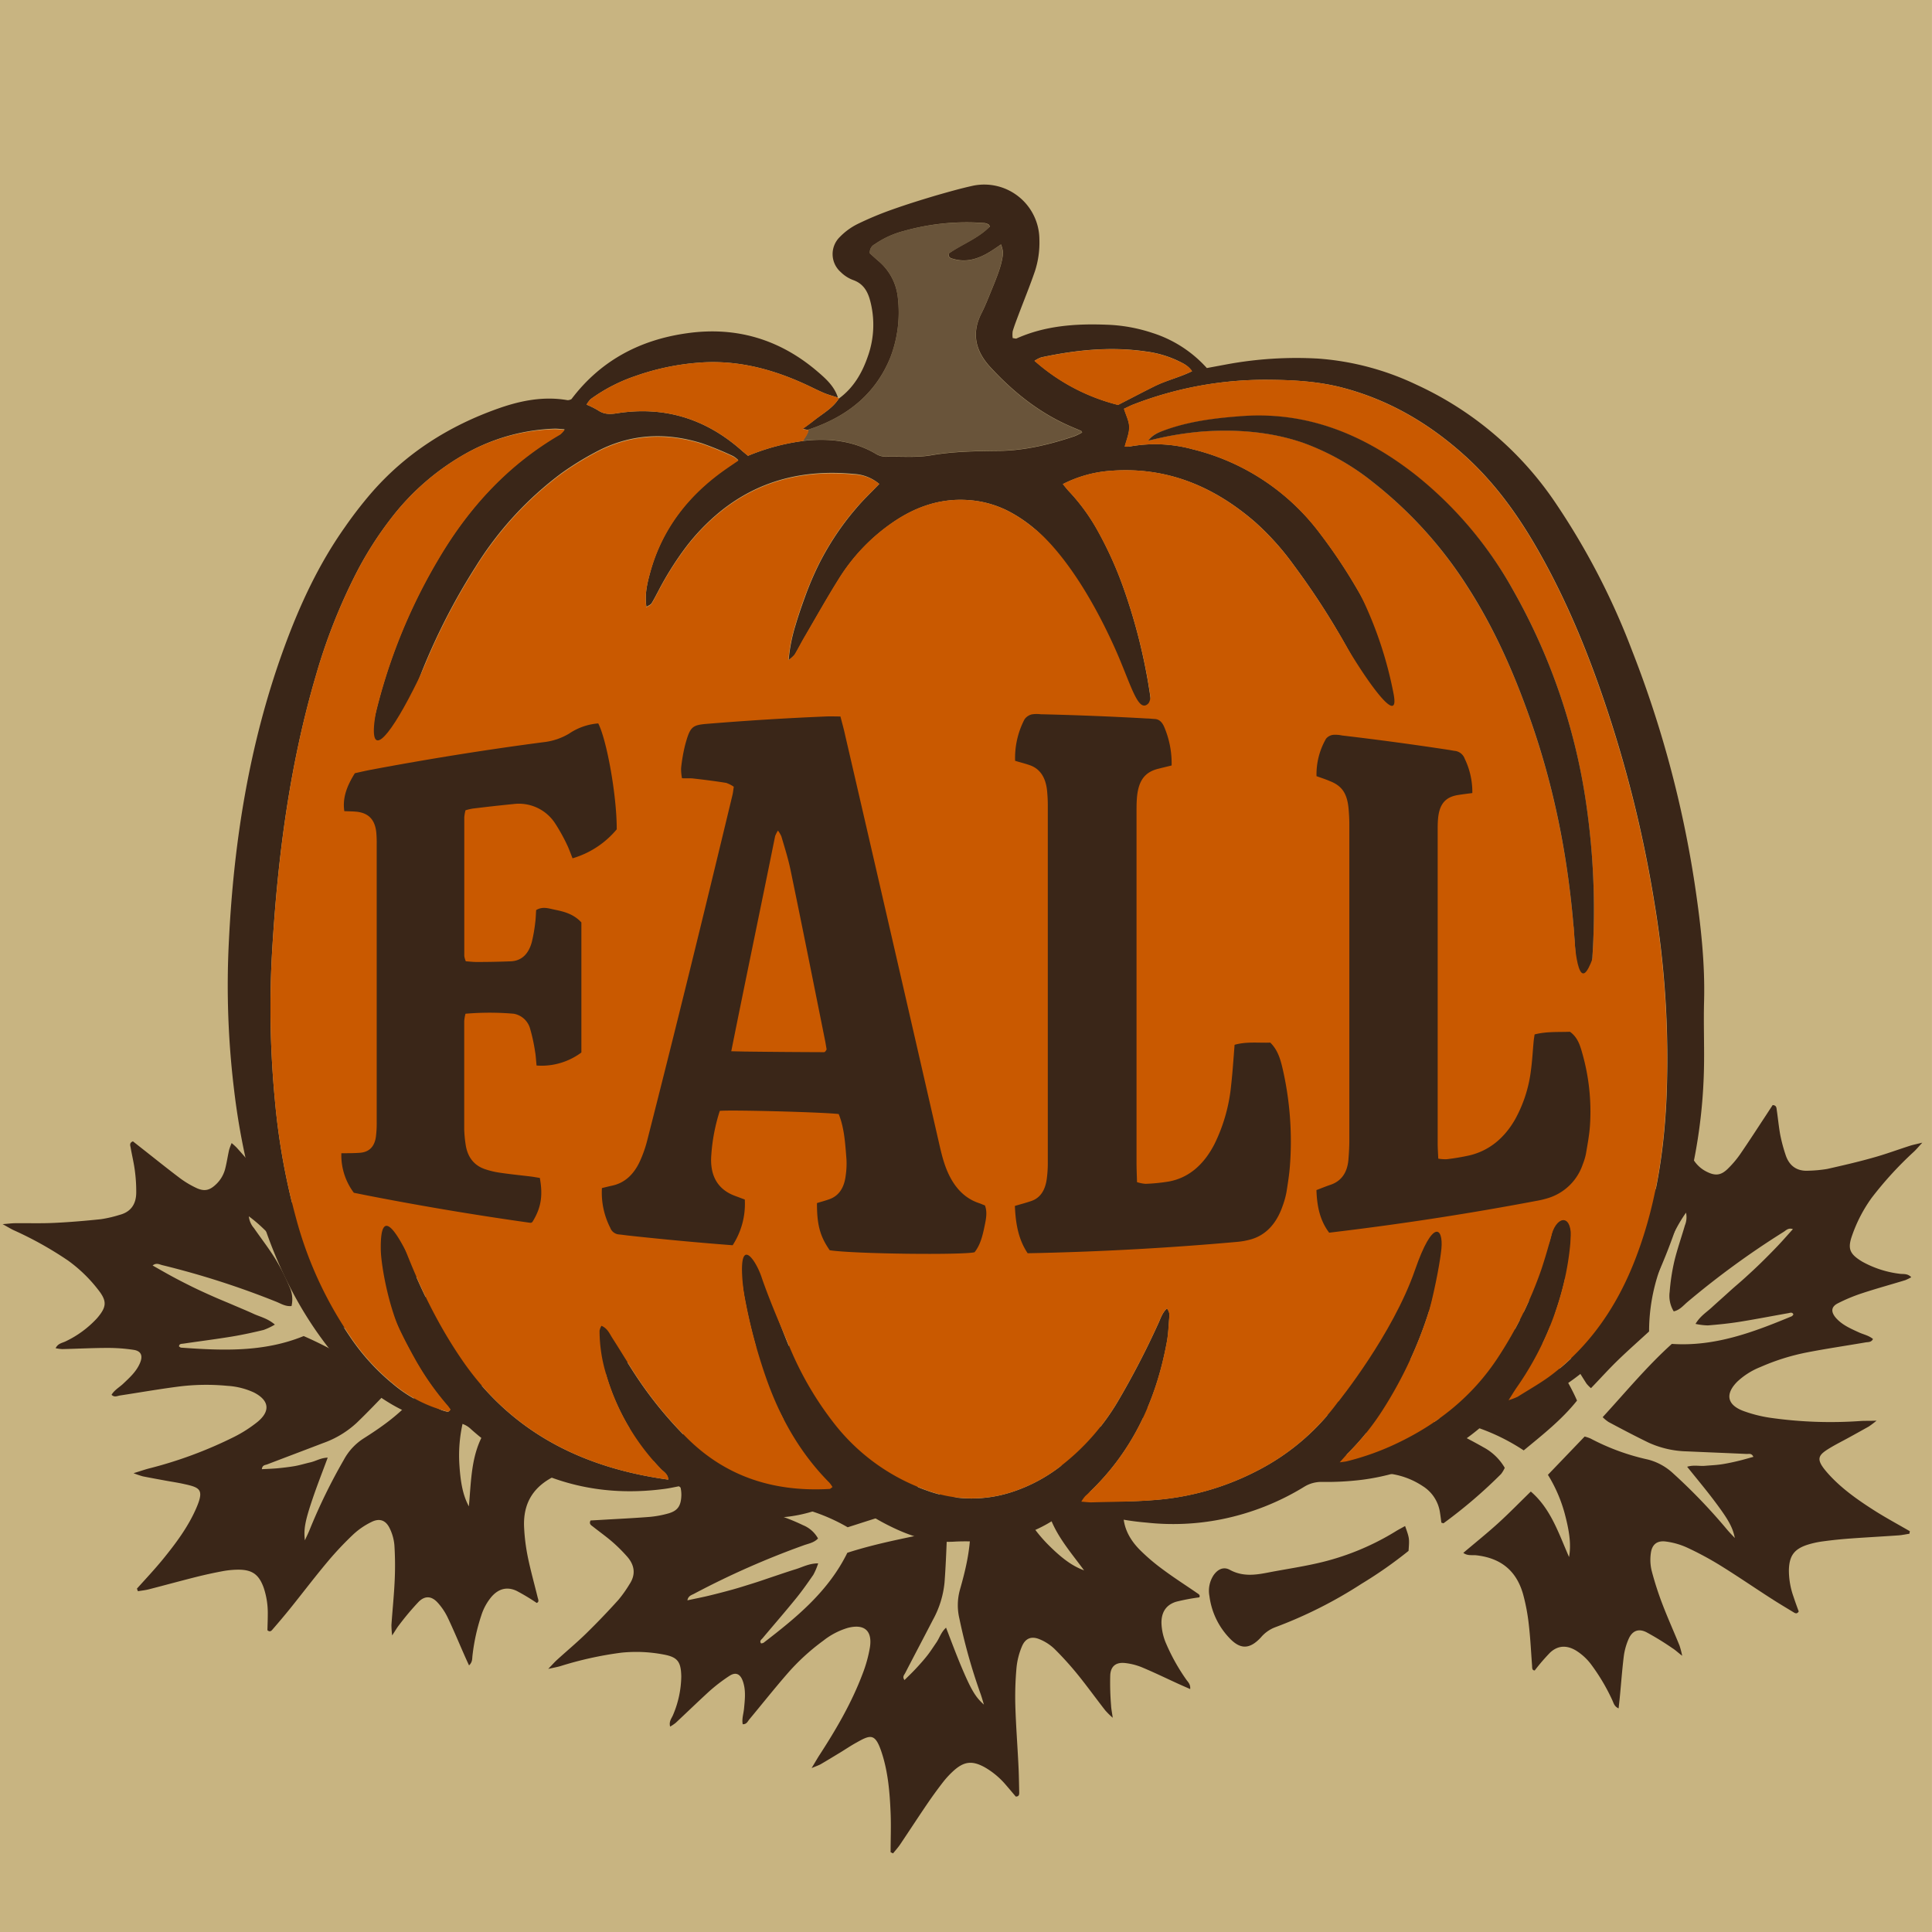
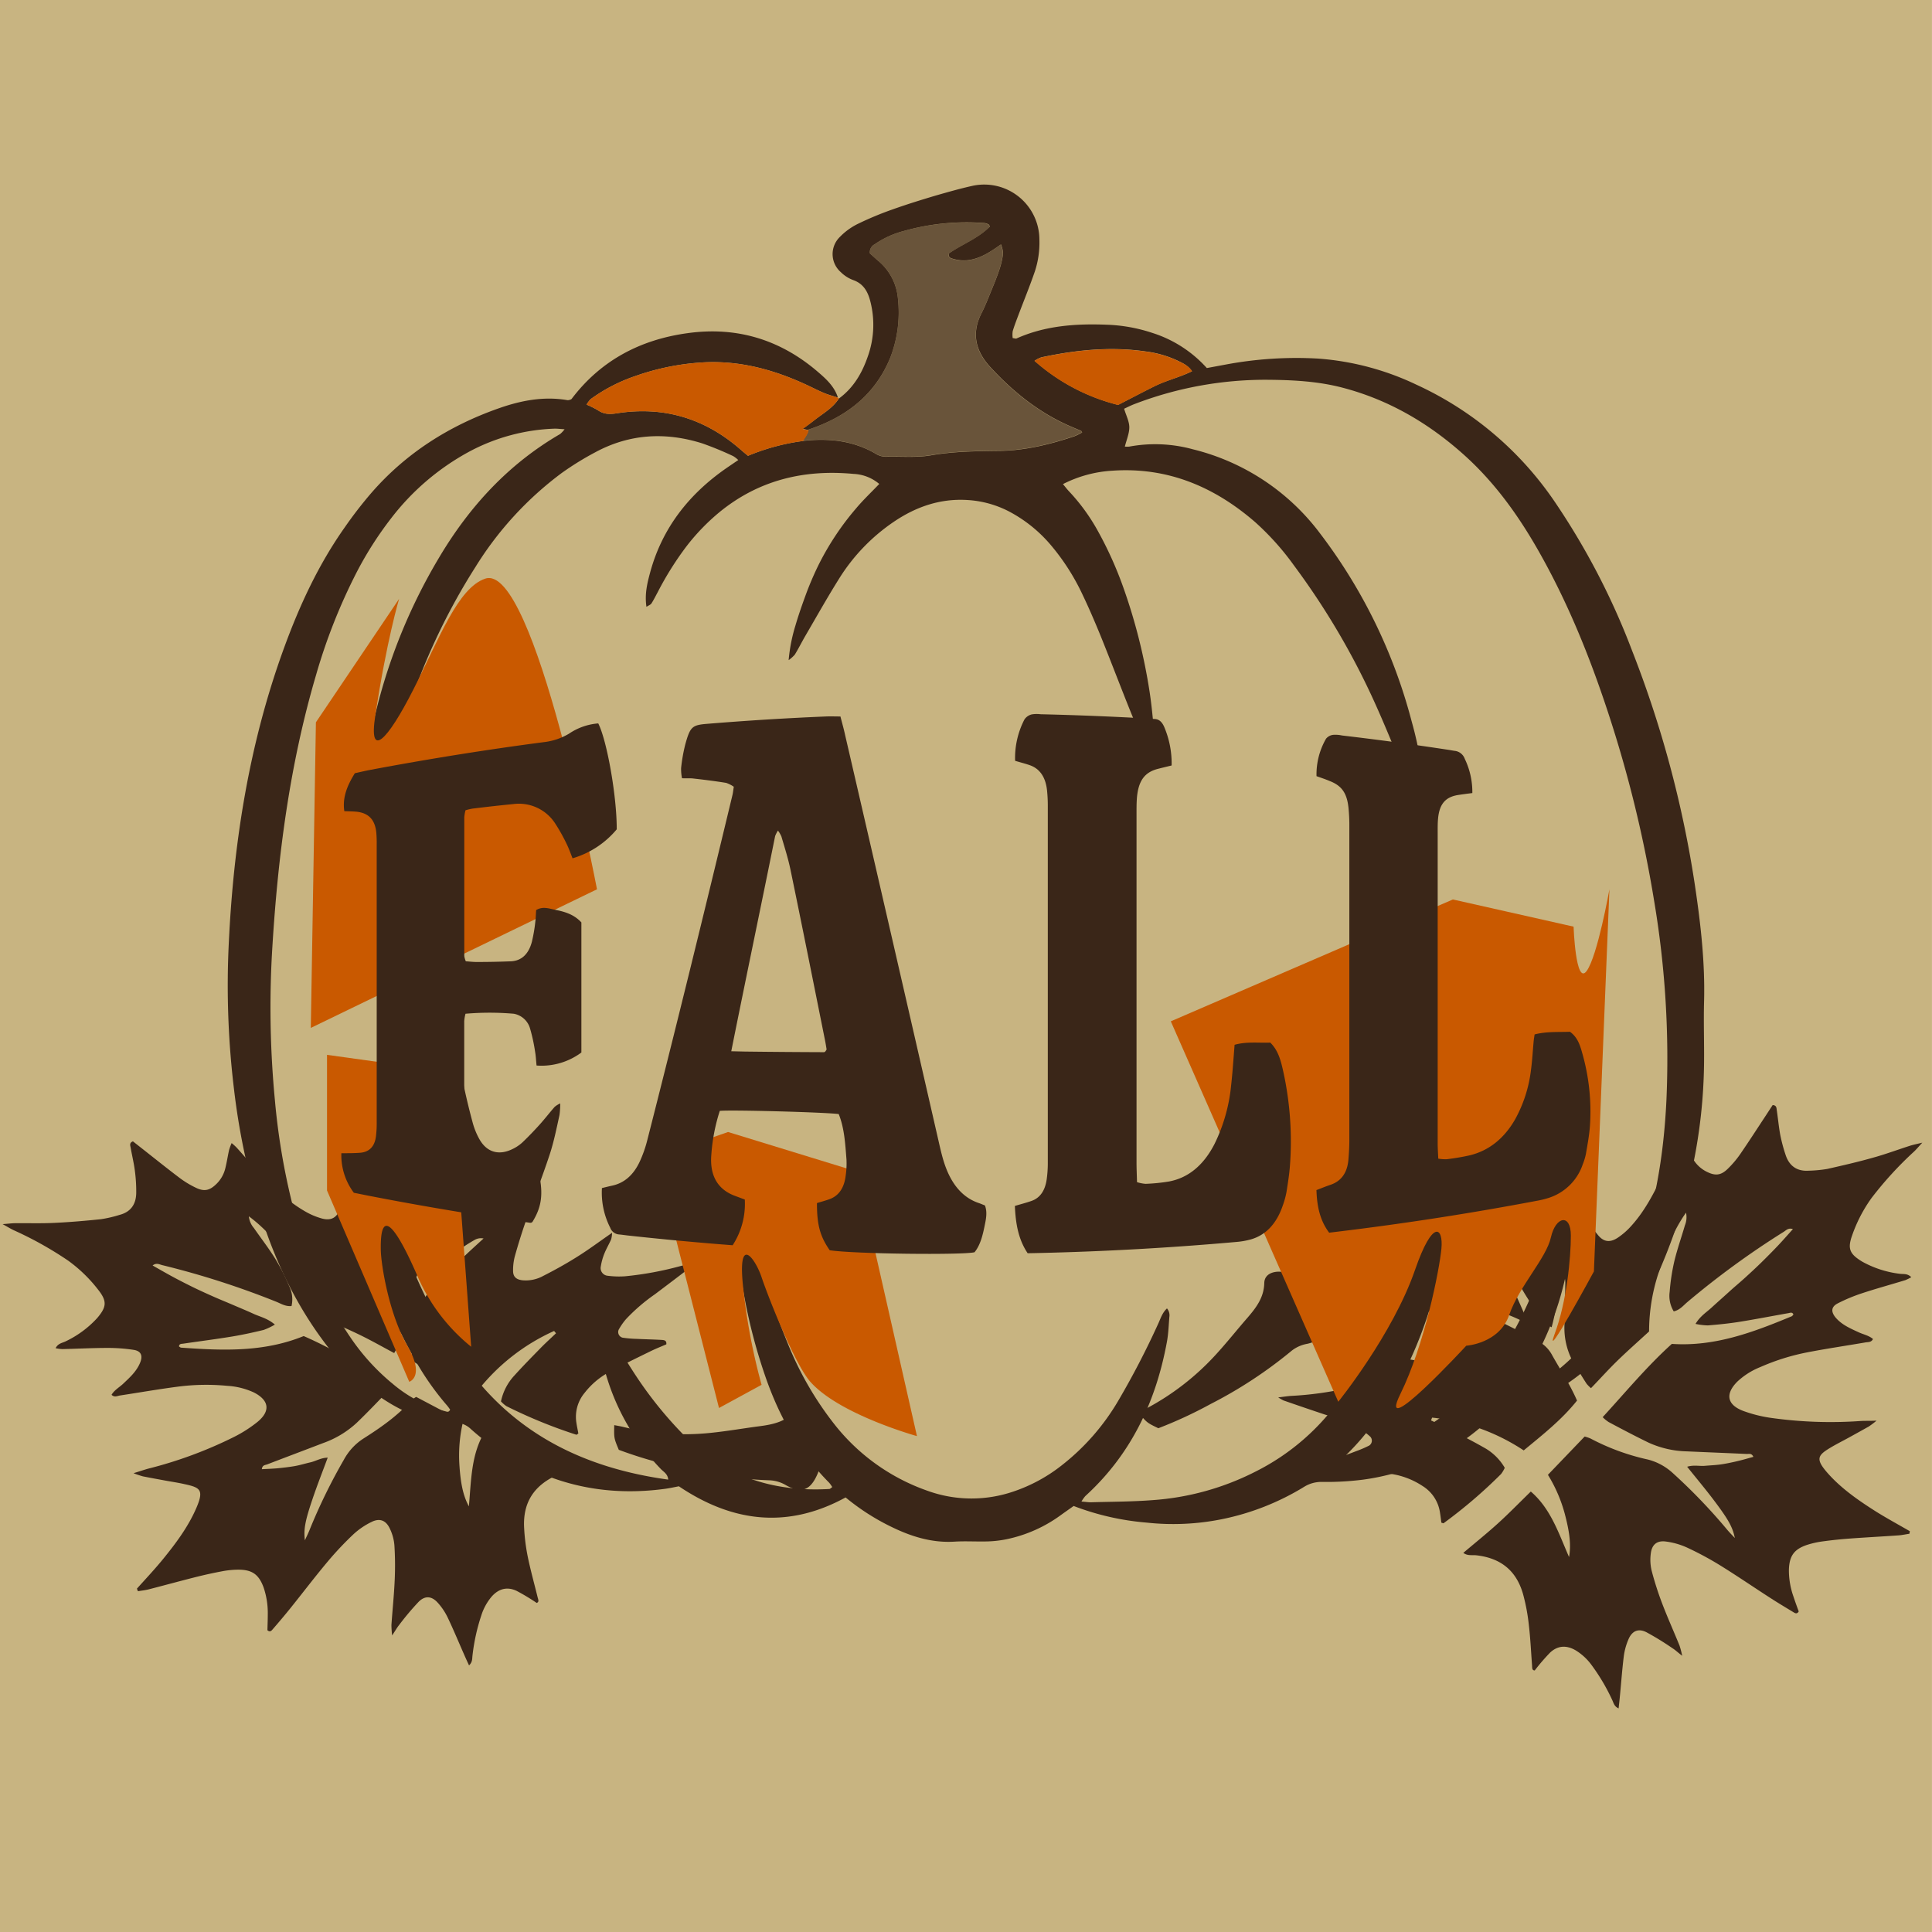
<svg xmlns="http://www.w3.org/2000/svg" viewBox="0 0 560.31 560.31">
  <defs>
    <style>.cls-1{fill:#c8b481;}.cls-2,.cls-4{fill:#3a2618;}.cls-3{fill:#c95900;}.cls-4{opacity:0.67;}</style>
  </defs>
  <g id="Fall">
    <rect class="cls-1" width="560.3" height="560.31" />
    <path class="cls-2" d="M553.76,444.81c-1.06.16-2.11.4-3.17.47-4.64.33-9.28.57-13.92.91-2.67.19-5.34.47-8,.83a26.06,26.06,0,0,0-4.53,1c-3.8,1.25-5.19,3.17-5.33,7.18a22.78,22.78,0,0,0,1.34,7.88c.48,1.46,1,2.9,1.51,4.26-.47.8-1,.56-1.46.27-2.29-1.39-4.59-2.76-6.84-4.22-4.86-3.13-9.62-6.4-14.54-9.44a92.71,92.71,0,0,0-9.68-5.19,21.44,21.44,0,0,0-6-1.69c-2.57-.35-4.06.85-4.38,3.44a13.61,13.61,0,0,0,.24,5,92.64,92.64,0,0,0,3.1,9.65c1.56,4.08,3.36,8.07,5,12.11a25.78,25.78,0,0,1,.76,2.93c-1.32-1-2-1.69-2.85-2.21a81.51,81.51,0,0,0-7.54-4.63c-2.35-1.17-4.12-.37-5.16,2a18.44,18.44,0,0,0-1.37,4.86c-.49,3.91-.77,7.85-1.15,11.77-.1,1.08-.23,2.15-.37,3.47-1.3-.58-1.45-1.6-1.84-2.41a57.56,57.56,0,0,0-6-10.16,16.09,16.09,0,0,0-4.62-4.27c-2.64-1.53-5.16-1.43-7.4.65a58.58,58.58,0,0,0-4.46,5.18c-.85,0-.73-.82-.78-1.47-.3-3.94-.48-7.89-.94-11.8a57.25,57.25,0,0,0-1.63-8.72c-1.92-6.92-6.46-10.59-13.59-11.4-1.18-.14-2.5.23-3.78-.7,3.43-2.91,6.8-5.61,10-8.51s6.26-6.05,9.58-9.28c5.81,5,8.05,12.07,11.09,19,.62-3.48.19-7.16-1.27-12.65a42.46,42.46,0,0,0-4.86-11.2l10.65-11.1a10.64,10.64,0,0,1,1.74.59,65.54,65.54,0,0,0,16.62,6.08,16.83,16.83,0,0,1,7.29,4A163.44,163.44,0,0,1,501,443.75c.62.73,1.3,1.41,2.13,2.3-.65-3.13-1.74-5.19-6-10.85-2.44-3.24-5.05-6.35-7.83-9.82,1.93-.59,3.57-.13,5.15-.27s3.1-.19,4.63-.41,3.33-.59,5-1c1.47-.34,2.92-.78,4.43-1.19-.51-1.14-1.32-.81-1.95-.84-5.77-.27-11.54-.49-17.31-.75a28.29,28.29,0,0,1-11.06-2.5c-3.92-1.9-7.78-3.93-11.65-6A10.44,10.44,0,0,1,464.8,411c6.66-7.26,12.85-14.75,20.06-21.25,12.45.85,23.64-3.39,34.75-8,.21-.09.35-.35.51-.52-.3-.78-.94-.49-1.43-.4-4.72.83-9.42,1.75-14.15,2.51-3.06.49-6.15.8-9.24,1.05a19.1,19.1,0,0,1-3.57-.44c1.33-2.25,3.16-3.35,4.67-4.74s3.35-3,5-4.51,3.19-2.77,4.75-4.19,3.12-2.86,4.63-4.34,3.2-3.18,4.75-4.81,2.82-3.11,4.44-4.89c-1.32-.48-2,.37-2.7.8a245.2,245.2,0,0,0-28,20.43c-1.15,1-2.14,2.24-3.86,2.62a8.59,8.59,0,0,1-1.18-5.67,59.86,59.86,0,0,1,1.32-8.74c.85-3.56,2.07-7,3.1-10.54a6.24,6.24,0,0,0,.32-3.68c-3.79,5.37-5.82,11-7.71,16.73a54.13,54.13,0,0,0-3,17.72c-3.06,2.82-6,5.41-8.85,8.16s-5.23,5.43-8,8.29a9.79,9.79,0,0,1-1.3-1.32c-1.07-1.66-2.1-3.34-3.13-5a20.5,20.5,0,0,1-3.26-12c.21-3.94.18-7.89.24-11.83a7.38,7.38,0,0,0-.29-2.4c-1.88,4.7-2.25,9.76-3.68,14.89-2.22-1.2-3.23-3.08-4.45-4.7s-2.24-3.25-3.27-4.92-2.15-3.65-3.19-5.49a25.09,25.09,0,0,0-3-4.87c1.21,6.38,4.39,12,6.7,17.84-.83.87-1.44.26-2,0a51.41,51.41,0,0,0-12-4,3.67,3.67,0,0,0-2.45.45c2.17,1,4.35,1.93,6.5,2.95s4.06,2,6.06,3c2.38,1.23,4.73,2.52,7.11,3.74a9.7,9.7,0,0,1,4.14,4.08c2.4,4.3,5.15,8.4,7.22,13.18-4.41,5.54-9.91,9.86-15.46,14.45a59,59,0,0,0-26.57-9.51l-.31.81c1.75.83,3.52,1.61,5.24,2.5,3.38,1.75,6.77,3.47,10.07,5.35a15.69,15.69,0,0,1,6.07,5.9,9,9,0,0,1-1.06,1.79,142.5,142.5,0,0,1-16.67,14.27c-.07.06-.26-.05-.65-.15-.13-1-.25-2-.43-3.1a10.87,10.87,0,0,0-5-7.52,22.68,22.68,0,0,0-8.58-3.43c-4.43-.8-8.9-1.36-13.36-2-1.67-.23-3.36-.33-5-.48-.51-1.06.23-1.39.84-1.63,2.22-.88,4.48-1.67,6.71-2.54a34.71,34.71,0,0,0,3.86-1.65,1.69,1.69,0,0,0,.35-2.58,18.45,18.45,0,0,0-3-2.25,52.22,52.22,0,0,0-10.15-4.17q-6-2-12-4.09a13.65,13.65,0,0,1-1.56-.89c1.62-.19,2.69-.37,3.77-.44a96.24,96.24,0,0,0,16.32-2.25,25.24,25.24,0,0,0,4.75-1.73,2.22,2.22,0,0,0,1-3.22,16.57,16.57,0,0,0-2.09-3.15c-1-1.19-2.17-2.21-3.21-3.36a8.17,8.17,0,0,1-.84-1.71c4.3,1.26,8.16,2.52,12.09,3.49,3.54.88,7.15,1.54,10.76,2.09a10.5,10.5,0,0,0,6.22-.72c1.57-.76,2.18-1.81,1.65-3.41a15.93,15.93,0,0,0-1.77-3.81c-1.89-2.8-3.86-5.55-5.92-8.22-4.31-5.57-8.82-11-13-16.64-2.34-3.15-4.27-6.62-6.31-10a22.34,22.34,0,0,1-1.27-3.14,7.77,7.77,0,0,1,1.84.42c1.94,1.15,3.81,2.42,5.77,3.53s4.2,2.31,6.37,3.33a11.59,11.59,0,0,0,3.23.91c4.44.62,7.47-1.47,8.3-5.83a20.88,20.88,0,0,0,.33-5.05c-.2-3.66-.51-7.31-.91-10.95-.49-4.34-1.14-8.67-1.67-13-.16-1.35-.13-2.72-.19-4.08,1.48-.12,1.56,1,1.95,1.6,2.53,4.06,4.88,8.24,7.48,12.26a35.36,35.36,0,0,0,9.32,10.25c2.1,1.44,4.26,2.76,7.21,2.42,4.18-5.56,5.86-12.48,9.07-19.22a10.61,10.61,0,0,1,1,4.24A68.66,68.66,0,0,0,459,351.59a38.92,38.92,0,0,0,4.47,6.63c1.64,2,3.47,2.19,5.66.77a20.56,20.56,0,0,0,4.09-3.6c3.6-4,6.14-8.77,8.49-13.59,1.6-3.29,2.94-6.71,4.41-10.07.22-.5.54-1,1-1.71a16.68,16.68,0,0,1,1.31,1.64c.95,1.56,1.77,3.21,2.75,4.75a9.42,9.42,0,0,0,3.71,3.37c2.5,1.28,4.16,1.16,6.16-.78a28.94,28.94,0,0,0,3.56-4.17c2.64-3.83,5.15-7.74,7.71-11.62.61-.93,1.21-1.86,1.78-2.72,1.17.06,1.1.88,1.2,1.53.35,2.37.57,4.76,1,7.11a47.1,47.1,0,0,0,1.52,5.71c1,3.17,3.21,4.9,6.66,4.68a38,38,0,0,0,5.46-.51c4.41-1,8.8-2,13.14-3.23,3.66-1,7.24-2.34,10.87-3.5.9-.29,1.85-.47,3.55-.89-1.17,1.27-1.77,2-2.45,2.63a104.35,104.35,0,0,0-12.25,13.39,42.24,42.24,0,0,0-5.64,10.84c-1.4,3.91-.75,5.43,2.94,7.66a29.77,29.77,0,0,0,10.78,3.5c1.06.17,2.28-.18,3.42,1a13.08,13.08,0,0,1-1.78.87c-4.18,1.28-8.4,2.43-12.55,3.8a49.36,49.36,0,0,0-7,2.92c-1.94,1-2,2.45-.59,4.14,1.81,2.1,4.29,3.15,6.72,4.27,1.38.63,2.92.91,4.1,1.93-.54,1.06-1.5.83-2.28,1-5.55.95-11.13,1.77-16.67,2.84a64,64,0,0,0-13.7,4.28,21.22,21.22,0,0,0-6.75,4.28c-3.48,3.53-2.94,6.62,1.66,8.41a39.39,39.39,0,0,0,7.75,2,123.5,123.5,0,0,0,26.56.95c1.19-.06,2.39,0,4.46-.09a26.41,26.41,0,0,1-2.25,1.7c-2,1.12-3.94,2.2-5.91,3.28-1.61.88-3.25,1.71-4.83,2.63-4,2.37-5,3.33-1.08,7.73s8.87,7.83,13.87,11c3.2,2,6.56,3.82,9.86,5.73Z" />
-     <path class="cls-2" d="M407.5,442.57c1.27,3.58,1.27,3.58,1,7.21a124.71,124.71,0,0,1-13.66,9.56A128.42,128.42,0,0,1,369.64,472a10.22,10.22,0,0,0-4,2.92c-3.29,3.5-6,3.49-9.22,0a21.51,21.51,0,0,1-5.66-12,8.22,8.22,0,0,1,1.18-6.06c1.19-1.73,2.89-2.59,4.72-1.59,3.64,2,7.28,1.54,11,.81,4.69-.91,9.43-1.6,14.09-2.65a74.67,74.67,0,0,0,23.33-9.51C405.79,443.5,406.53,443.12,407.5,442.57Z" />
    <path class="cls-2" d="M40,461.48c1.06-.18,2.13-.29,3.16-.55,4.5-1.16,9-2.39,13.5-3.53,2.59-.65,5.21-1.23,7.84-1.72a25.65,25.65,0,0,1,4.62-.45c4,0,5.93,1.37,7.32,5.13a23.12,23.12,0,0,1,1.22,7.91c0,1.54-.07,3.08-.1,4.52.7.61,1.12.21,1.47-.21,1.74-2,3.49-4.07,5.17-6.15,3.62-4.5,7.11-9.11,10.83-13.54a93.21,93.21,0,0,1,7.55-8,21.51,21.51,0,0,1,5.21-3.52c2.32-1.14,4.12-.47,5.24,1.89a13.79,13.79,0,0,1,1.35,4.84,92.51,92.51,0,0,1,.09,10.13c-.19,4.36-.65,8.71-.95,13.07a26.26,26.26,0,0,0,.21,3c.92-1.39,1.4-2.24,2-3a79.05,79.05,0,0,1,5.7-6.77c1.87-1.85,3.8-1.65,5.54.3a18,18,0,0,1,2.82,4.18c1.7,3.55,3.21,7.2,4.8,10.81.44,1,.89,2,1.44,3.17,1.06-1,.88-2,1-2.87a57,57,0,0,1,2.53-11.54,15.92,15.92,0,0,1,3-5.51c2-2.28,4.44-3,7.23-1.71a59.41,59.41,0,0,1,5.86,3.52c.8-.31.43-1,.27-1.65-.94-3.83-2-7.63-2.81-11.5A56.68,56.68,0,0,1,152,443c-.36-7.17,2.8-12.09,9.31-15.1,1.08-.5,2.45-.58,3.36-1.86-4.16-1.68-8.21-3.18-12.15-4.93s-7.85-3.78-12-5.8c-3.93,6.62-3.84,14-4.54,21.56-1.68-3.11-2.43-6.74-2.77-12.41a42.65,42.65,0,0,1,1.08-12.16l-13.6-7.18a9.53,9.53,0,0,0-1.46,1.11c-4,4.43-8.87,7.83-13.87,11a16.76,16.76,0,0,0-5.64,6.13,163.5,163.5,0,0,0-10,20.5c-.36.89-.8,1.75-1.3,2.86-.37-3.18,0-5.48,2.29-12.2,1.3-3.84,2.79-7.61,4.33-11.78-2,.05-3.42,1-5,1.36s-3,.81-4.52,1.08-3.35.48-5,.64c-1.51.14-3,.18-4.58.27.13-1.25,1-1.18,1.59-1.41,5.39-2.07,10.8-4.1,16.19-6.17a28.1,28.1,0,0,0,9.71-5.85c3.13-3,6.15-6.18,9.18-9.32a10.76,10.76,0,0,0,1.18-2c-8.6-4.8-16.83-10-25.72-13.86-11.56,4.72-23.51,4.22-35.5,3.36-.23,0-.44-.22-.65-.33,0-.84.74-.76,1.23-.83,4.74-.7,9.5-1.3,14.23-2.08,3-.5,6.08-1.17,9.09-1.9a19.22,19.22,0,0,0,3.25-1.55c-2-1.71-4-2.18-5.92-3-2-.93-4.13-1.8-6.2-2.69s-3.9-1.62-5.83-2.48-3.86-1.73-5.76-2.66-4-2-6-3.08-3.66-2.05-5.75-3.23c1.09-.88,2-.29,2.8-.1a244.45,244.45,0,0,1,33,10.59c1.39.55,2.73,1.46,4.49,1.27a8.62,8.62,0,0,0-.67-5.74,59,59,0,0,0-4-7.89c-1.92-3.11-4.17-6-6.25-9a6.06,6.06,0,0,1-1.46-3.39c5.28,3.9,9,8.64,12.57,13.45a53.84,53.84,0,0,1,8.41,15.89c3.8,1.7,7.44,3.23,11,4.95s6.67,3.51,10.17,5.37a10.41,10.41,0,0,0,.82-1.67c.5-1.91.94-3.83,1.39-5.75a20.49,20.49,0,0,0-.7-12.45c-1.43-3.67-2.65-7.43-4-11.15a7.69,7.69,0,0,1-.48-2.37c3.26,3.87,5.21,8.55,8.18,13,1.73-1.84,2.09-3.94,2.74-5.86s1.11-3.79,1.56-5.7.89-4.14,1.3-6.21a25.08,25.08,0,0,1,1.32-5.57c.86,6.43-.39,12.76-.74,19,1.06.57,1.44-.2,1.91-.62a50.8,50.8,0,0,1,10.15-7.53,3.7,3.7,0,0,1,2.47-.35c-1.75,1.61-3.52,3.2-5.25,4.84s-3.22,3.16-4.8,4.77c-1.87,1.91-3.7,3.87-5.57,5.78A9.68,9.68,0,0,0,122,379.7c-.92,4.84-2.24,9.6-2.7,14.79,5.94,3.87,12.51,6.23,19.23,8.85A58.85,58.85,0,0,1,160.7,386l.55.67c-1.4,1.34-2.84,2.64-4.19,4-2.66,2.72-5.33,5.43-7.88,8.25a15.76,15.76,0,0,0-3.89,7.51,8.9,8.9,0,0,0,1.57,1.37,144,144,0,0,0,20.31,8.3c.08,0,.23-.14.56-.36-.17-1-.4-2-.56-3.08a10.85,10.85,0,0,1,2.37-8.7,22.71,22.71,0,0,1,7.06-6c4-2.15,8-4.09,12.07-6.08,1.51-.74,3.08-1.36,4.57-2,.15-1.16-.66-1.24-1.31-1.28-2.38-.14-4.78-.18-7.17-.3a34.15,34.15,0,0,1-4.18-.35,1.68,1.68,0,0,1-1.14-2.34,17.84,17.84,0,0,1,2.16-3.09,52.6,52.6,0,0,1,8.32-7.15q5.07-3.81,10.1-7.66a13.8,13.8,0,0,0,1.19-1.33c-1.59.32-2.67.5-3.72.76a95.79,95.79,0,0,1-16.19,3,25.08,25.08,0,0,1-5.05-.15,2.23,2.23,0,0,1-2-2.73,16.92,16.92,0,0,1,1-3.64c.57-1.44,1.37-2.78,2-4.2a8.11,8.11,0,0,0,.26-1.89c-3.69,2.55-6.95,5-10.38,7.12-3.09,1.94-6.3,3.71-9.56,5.37a10.45,10.45,0,0,1-6.13,1.27c-1.72-.22-2.64-1-2.64-2.71a15.76,15.76,0,0,1,.49-4.17c.91-3.26,1.91-6.49,3-9.67,2.34-6.64,4.91-13.21,7.12-19.89,1.23-3.73,2-7.63,2.85-11.47a23.07,23.07,0,0,0,.21-3.37,7,7,0,0,0-1.61,1c-1.49,1.69-2.86,3.49-4.37,5.16s-3.26,3.51-5,5.16a11.49,11.49,0,0,1-2.79,1.88c-4,2-7.55,1-9.71-2.91a21,21,0,0,1-1.9-4.69q-1.44-5.31-2.58-10.68c-.91-4.28-1.65-8.59-2.52-12.87-.27-1.33-.73-2.62-1.1-3.93-1.44.35-1.17,1.42-1.34,2.13-1.13,4.65-2,9.36-3.25,14a35.13,35.13,0,0,1-5.62,12.67c-1.54,2-3.17,4-6.07,4.56-5.73-4-9.5-10-14.67-15.38a10.62,10.62,0,0,0,.38,4.34,68.3,68.3,0,0,1,.33,22.73,39,39,0,0,1-2.15,7.7c-.93,2.39-2.6,3.17-5.12,2.51a20.55,20.55,0,0,1-5-2.13C83.68,348.54,79.78,344.84,76,341c-2.56-2.62-4.9-5.45-7.36-8.17a18.6,18.6,0,0,0-1.46-1.32,15.72,15.72,0,0,0-.74,2c-.4,1.78-.66,3.6-1.11,5.37a9.4,9.4,0,0,1-2.46,4.38c-2,2-3.58,2.41-6.09,1.19a27.63,27.63,0,0,1-4.69-2.84c-3.71-2.8-7.33-5.72-11-8.6l-2.54-2c-1.1.43-.78,1.18-.66,1.82.41,2.36,1,4.71,1.27,7.08a44.71,44.71,0,0,1,.35,5.9c0,3.34-1.5,5.66-4.85,6.53a35.89,35.89,0,0,1-5.34,1.24c-4.48.47-9,.86-13.48,1.07-3.8.19-7.62.06-11.42.1-.95,0-1.91.14-3.66.27,1.52.84,2.31,1.33,3.15,1.73a103.77,103.77,0,0,1,15.85,8.85,42.18,42.18,0,0,1,8.77,8.52c2.55,3.27,2.41,4.92-.39,8.19A29.66,29.66,0,0,1,19.06,389c-.95.49-2.22.55-2.93,2a12.82,12.82,0,0,0,1.95.26c4.37-.1,8.74-.34,13.11-.34a49.08,49.08,0,0,1,7.57.56c2.16.33,2.72,1.68,1.87,3.74-1.06,2.57-3.08,4.35-5,6.17-1.1,1-2.48,1.78-3.28,3.12.85.84,1.68.32,2.46.2,5.58-.85,11.13-1.82,16.72-2.55a63.76,63.76,0,0,1,14.35-.25,21.42,21.42,0,0,1,7.76,1.93c4.41,2.26,4.87,5.36,1.07,8.51a38.23,38.23,0,0,1-6.73,4.33A122.66,122.66,0,0,1,43,425.93c-1.16.32-2.29.71-4.27,1.32a28.19,28.19,0,0,0,2.67.91c2.21.44,4.43.84,6.65,1.25,1.8.33,3.62.59,5.41,1,4.56,1,5.8,1.58,3.45,7S51,447.6,47.26,452.19c-2.4,2.94-5,5.7-7.55,8.54Z" />
    <path class="cls-2" d="M178.14,413.31c-.08,3.8-.08,3.8,1.32,7.16a125.39,125.39,0,0,0,16,4.77,128.48,128.48,0,0,0,27.91,4.08,10.23,10.23,0,0,1,4.74,1.51c4.22,2.28,6.77,1.43,8.76-2.87a21.54,21.54,0,0,0,1.6-13.19,8.26,8.26,0,0,0-3-5.38c-1.68-1.27-3.56-1.55-5,0-2.83,3-6.43,3.75-10.23,4.24-4.74.62-9.45,1.45-14.2,1.93a74.64,74.64,0,0,1-25.14-1.69C180.05,413.65,179.23,413.52,178.14,413.31Z" />
-     <path class="cls-2" d="M259,537.51c.67-.84,1.4-1.63,2-2.51,2.6-3.86,5.13-7.76,7.75-11.61q2.25-3.32,4.71-6.5a26.09,26.09,0,0,1,3.16-3.4c3-2.67,5.34-2.92,8.88-1a23.08,23.08,0,0,1,6.16,5.1c1,1.15,2,2.35,2.93,3.44.93,0,1-.58,1-1.13-.06-2.68-.09-5.36-.23-8-.28-5.77-.73-11.54-.9-17.31a93.54,93.54,0,0,1,.35-11,21.26,21.26,0,0,1,1.56-6.09c1-2.39,2.77-3.09,5.17-2.07a13.89,13.89,0,0,1,4.22,2.72,93.05,93.05,0,0,1,6.8,7.51c2.75,3.39,5.3,6.95,8,10.4a24.12,24.12,0,0,0,2.15,2.12c-.23-1.65-.44-2.61-.48-3.57a79.21,79.21,0,0,1-.24-8.84c.17-2.62,1.74-3.76,4.33-3.46a18,18,0,0,1,4.89,1.25c3.63,1.52,7.18,3.25,10.77,4.89,1,.45,2,.88,3.19,1.41.15-1.42-.66-2.06-1.17-2.8a57.25,57.25,0,0,1-5.77-10.31,16.08,16.08,0,0,1-1.39-6.14c0-3.05,1.34-5.18,4.26-6.08a57.54,57.54,0,0,1,6.72-1.27c.39-.76-.35-1-.89-1.41-3.25-2.23-6.58-4.36-9.74-6.72a57,57,0,0,1-6.74-5.77c-5-5.12-5.94-10.89-3.07-17.47.47-1.09,1.45-2.06,1.28-3.62-4.23,1.51-8.26,3.07-12.36,4.38s-8.37,2.4-12.83,3.65c1.46,7.56,6.43,13,10.93,19.13C311,454.18,308,452,304,448a42.35,42.35,0,0,1-7.27-9.81l-14.94,3.67a10.57,10.57,0,0,0-.36,1.8c-.05,6-1.42,11.75-3.05,17.44a16.75,16.75,0,0,0-.14,8.32,163.52,163.52,0,0,0,6.18,21.94c.32.9.57,1.83.93,3-2.39-2.13-3.62-4.11-6.39-10.64-1.58-3.73-3-7.54-4.59-11.68-1.48,1.37-1.9,3-2.81,4.32s-1.71,2.59-2.67,3.81-2.18,2.59-3.33,3.82-2.13,2.14-3.24,3.25c-.74-1,0-1.55.25-2.12,2.65-5.13,5.35-10.23,8-15.36a28,28,0,0,0,3.36-10.83c.33-4.34.5-8.7.68-13.06a10.71,10.71,0,0,0-.44-2.28c-9.62,2.14-19.2,3.75-28.43,6.74-5.51,11.21-14.77,18.78-24.3,26.1a1.81,1.81,0,0,1-.71.18c-.52-.65,0-1.05.37-1.43,3.08-3.68,6.23-7.29,9.25-11,2-2.4,3.77-4.92,5.53-7.47a18.57,18.57,0,0,0,1.4-3.31c-2.6,0-4.47,1.06-6.43,1.67-2.15.66-4.29,1.4-6.42,2.11s-4,1.38-6,2-4,1.27-6.07,1.84-4.35,1.17-6.55,1.7c-2,.49-4.1.89-6.45,1.4.24-1.38,1.33-1.55,2-1.94a243.66,243.66,0,0,1,31.68-14c1.41-.52,3-.73,4.2-2a8.66,8.66,0,0,0-4.32-3.84,58.53,58.53,0,0,0-8.23-3.23c-3.51-1.05-7.12-1.73-10.68-2.6a6.06,6.06,0,0,1-3.34-1.56c6.54-.59,12.45.48,18.33,1.69a53.89,53.89,0,0,1,16.84,6.29c4-1.25,7.71-2.52,11.5-3.58,3.62-1,7.31-1.81,11.16-2.75a10.79,10.79,0,0,0-.5-1.79c-.89-1.76-1.84-3.49-2.78-5.22a20.58,20.58,0,0,0-8.79-8.85c-3.52-1.79-6.92-3.78-10.37-5.7a7.62,7.62,0,0,1-1.93-1.46c5,.73,9.58,2.93,14.73,4.26.08-2.52-1-4.33-1.85-6.2s-1.68-3.56-2.62-5.3-2.08-3.67-3.15-5.5a25.5,25.5,0,0,1-2.72-5c4.92,4.24,8.19,9.8,12.1,14.72,1.17-.28.95-1.11,1-1.74a51.3,51.3,0,0,1,2.58-12.37,3.69,3.69,0,0,1,1.62-1.9c-.24,2.37-.51,4.73-.7,7.1s-.32,4.51-.43,6.76c-.13,2.67-.19,5.35-.32,8a9.69,9.69,0,0,0,1.46,5.63c2.53,4.22,4.7,8.66,7.81,12.84,7-1.05,13.49-3.65,20.24-6.16A59.17,59.17,0,0,1,299,400.88l.86.13c-.15,1.93-.36,3.86-.46,5.79-.17,3.8-.37,7.6-.4,11.4a15.72,15.72,0,0,0,2.07,8.2,9.05,9.05,0,0,0,2.09,0,143.08,143.08,0,0,0,20.69-7.29c.08,0,.08-.26.19-.64-.77-.6-1.64-1.24-2.47-1.93a10.87,10.87,0,0,1-4-8.08,22.47,22.47,0,0,1,1.32-9.14c1.52-4.24,3.27-8.39,5-12.56.64-1.56,1.4-3.07,2.08-4.55-.66-1-1.32-.5-1.83-.09-1.87,1.48-3.69,3-5.55,4.54a34.35,34.35,0,0,1-3.37,2.52,1.68,1.68,0,0,1-2.4-1,18.29,18.29,0,0,1-.44-3.75,53.13,53.13,0,0,1,1.46-10.87q1.26-6.21,2.46-12.44a13.53,13.53,0,0,0,0-1.79c-1,1.31-1.66,2.15-2.27,3.05a95.71,95.71,0,0,1-10.11,13,25.06,25.06,0,0,1-3.87,3.25,2.22,2.22,0,0,1-3.32-.7,17,17,0,0,1-1.68-3.39c-.52-1.45-.82-3-1.3-4.46a8.09,8.09,0,0,0-1.06-1.58c-1.06,4.35-1.9,8.32-3,12.21-1,3.51-2.25,7-3.57,10.37a10.46,10.46,0,0,1-3.74,5c-1.44,1-2.66,1-3.78-.27a15.68,15.68,0,0,1-2.41-3.44c-1.48-3-2.88-6.12-4.16-9.24-2.66-6.52-5.1-13.13-7.89-19.59-1.56-3.61-3.6-7-5.49-10.47a23.22,23.22,0,0,0-2.09-2.66,7.65,7.65,0,0,0-.55,1.8c0,2.26.18,4.51.17,6.77s-.11,4.79-.31,7.17a11.34,11.34,0,0,1-.83,3.26c-1.67,4.15-5,5.73-9.19,4.27a20.62,20.62,0,0,1-4.54-2.24c-3.07-2-6.08-4.1-9-6.27-3.52-2.59-6.94-5.32-10.43-7.94-1.09-.82-2.29-1.48-3.44-2.21-.84,1.23.07,1.84.41,2.49,2.25,4.22,4.7,8.34,6.87,12.61a35.07,35.07,0,0,1,4.22,13.2c.2,2.54.26,5.07-1.51,7.44-6.91.85-13.74-1.16-21.18-1.75a10.68,10.68,0,0,0,3.17,3,68.25,68.25,0,0,1,15.35,16.77,38.15,38.15,0,0,1,3.5,7.18c.9,2.41.17,4.1-2.15,5.28a20.86,20.86,0,0,1-5.17,1.74c-5.29,1.1-10.67.94-16,.56-3.66-.26-7.29-.81-10.93-1.22-.54-.06-1.1,0-2,0a15.86,15.86,0,0,0,.76,2c.88,1.6,1.9,3.14,2.74,4.76a9.52,9.52,0,0,1,1.07,4.9c-.15,2.8-1.08,4.18-3.76,4.94a29.08,29.08,0,0,1-5.39,1c-4.63.37-9.28.58-13.93.86l-3.24.18c-.53,1.05.21,1.4.72,1.8,1.88,1.49,3.84,2.88,5.65,4.45a45.8,45.8,0,0,1,4.19,4.17c2.22,2.49,2.64,5.23.71,8.11a36.4,36.4,0,0,1-3.17,4.47c-3,3.33-6.14,6.61-9.36,9.76-2.72,2.66-5.65,5.1-8.46,7.66-.71.64-1.34,1.37-2.56,2.63,1.69-.38,2.61-.54,3.51-.8a103,103,0,0,1,17.72-3.91,42.33,42.33,0,0,1,12.21.53c4.08.75,5.07,2.07,5.15,6.38a29.41,29.41,0,0,1-2.36,11.09c-.38,1-1.29,1.88-.87,3.44a12.25,12.25,0,0,0,1.64-1.11c3.2-3,6.31-6,9.57-9a49.06,49.06,0,0,1,6-4.61c1.83-1.19,3.15-.55,3.88,1.56.92,2.61.59,5.29.34,7.95-.15,1.51-.68,3-.38,4.52,1.19.05,1.46-.89,2-1.5,3.6-4.33,7.11-8.75,10.8-13a63.25,63.25,0,0,1,10.56-9.72,21.26,21.26,0,0,1,7.08-3.71c4.8-1.25,7.2.77,6.45,5.64a39.23,39.23,0,0,1-2.14,7.71c-3.15,8.35-7.61,16-12.46,23.48-.65,1-1.24,2.05-2.31,3.82,1.41-.59,2-.78,2.6-1.1,1.94-1.13,3.87-2.31,5.8-3.48,1.56-.95,3.09-2,4.69-2.86,4.06-2.3,5.38-2.68,7.23,2.93s2.35,11.59,2.59,17.51c.16,3.79,0,7.6,0,11.4Z" />
    <path class="cls-2" d="M330.2,409.73c2.46,2.9,2.46,2.9,5.74,4.48a124.34,124.34,0,0,0,15.11-7,128.37,128.37,0,0,0,23.57-15.49,10.2,10.2,0,0,1,4.54-2c4.67-1.1,6-3.42,4.64-8a21.42,21.42,0,0,0-7.57-10.9,8.21,8.21,0,0,0-5.84-2c-2.09.17-3.69,1.21-3.73,3.29-.1,4.15-2.31,7.08-4.82,10-3.14,3.6-6.11,7.36-9.34,10.87a74.61,74.61,0,0,1-19.91,15.44C331.86,408.72,331.16,409.17,330.2,409.73Z" />
    <path class="cls-2" d="M243.28,115.59c4.27-3.11,6.78-7.46,8.44-12.33a27.25,27.25,0,0,0,.7-15.82c-.73-2.88-2-5.19-5.07-6.25a10.14,10.14,0,0,1-3.51-2.27,6.94,6.94,0,0,1-.28-10.19A18.9,18.9,0,0,1,248.64,65a95.21,95.21,0,0,1,10.12-4.23c4.24-1.51,8.55-2.85,12.87-4.13,3.5-1,7-2,10.61-2.79a16,16,0,0,1,19.2,15.62,26.73,26.73,0,0,1-1.29,9.17c-1.46,4.26-3.17,8.43-4.76,12.64-.59,1.58-1.21,3.15-1.69,4.77a7.07,7.07,0,0,0,0,2c.57.07.88.21,1.09.12,8.33-3.73,17.13-4.34,26.09-4a46.74,46.74,0,0,1,13.26,2.36A35.75,35.75,0,0,1,350,106.74l5.39-1A111.07,111.07,0,0,1,382.33,104a79.48,79.48,0,0,1,28.42,7.55,97.69,97.69,0,0,1,39.93,33.65,208,208,0,0,1,22.61,43.4,314.93,314.93,0,0,1,18.24,68c1.69,11.3,3,22.64,2.67,34.11-.15,5.92.07,11.84,0,17.77a153.7,153.7,0,0,1-11.77,57.2A83,83,0,0,1,464,393.4a63.93,63.93,0,0,1-27.29,16.3,16.4,16.4,0,0,0-6.55,3.59,66.26,66.26,0,0,1-34.91,15.84,84.6,84.6,0,0,1-11.81.65,9.46,9.46,0,0,0-5.17,1.39,73.45,73.45,0,0,1-23.85,9.41,71.38,71.38,0,0,1-21.87,1,76.56,76.56,0,0,1-21.17-4.82c-1.22.86-2.47,1.74-3.71,2.63a40.57,40.57,0,0,1-15.71,7,31.94,31.94,0,0,1-5.42.64c-3.24.1-6.5-.13-9.73.07-6.71.41-12.81-1.57-18.68-4.48a65.8,65.8,0,0,1-12.89-8.34c-16.73,9.14-32.74,7.28-48.35-3.23-1.21.22-2.57.54-4,.73-16.07,2.18-31.12-.66-45.06-9.09a69.91,69.91,0,0,1-11.25-8.22,6.61,6.61,0,0,0-4.93-1.87c-6.54.11-12.43-2.07-18-5.29a62.33,62.33,0,0,1-17.14-14.89C87,380.7,80.41,367.38,75.79,353a201.29,201.29,0,0,1-7.93-37.15,250.22,250.22,0,0,1-1.49-42.65c1.4-29.15,5.95-57.74,16-85.27,4.51-12.36,10-24.22,17.62-35a121.58,121.58,0,0,1,7.48-9.71c10.09-11.71,22.71-19.72,37.2-24.81,6.42-2.26,13.06-3.55,19.94-2.35a2.43,2.43,0,0,0,.81-.16c.13-.07.29-.11.36-.21,8.47-11.19,19.95-17.2,33.64-19.07,14.34-2,27.07,1.92,38,11.42,2.33,2,4.62,4.16,5.59,7.27-1.33-.43-2.69-.78-4-1.32-1.82-.76-3.57-1.68-5.36-2.5-9.88-4.55-20.13-7.2-31.13-6.3A71,71,0,0,0,184.43,109a48.62,48.62,0,0,0-13.11,6.74,7.41,7.41,0,0,0-1.2,1.61,26.67,26.67,0,0,1,3.3,1.64c1.75,1.21,3.48,1.19,5.57.86,13.64-2.13,25.63,1.56,36,10.71.61.55,1.26,1.06,1.94,1.63a62.19,62.19,0,0,1,17.22-4.45c6.91-.61,13.5.23,19.6,3.73a5.94,5.94,0,0,0,3.16,1c4.37-.13,8.83.32,13.09-.42,6.58-1.14,13.1-1.2,19.73-1.28,7.46-.08,14.8-1.87,21.91-4.26a18.85,18.85,0,0,0,2.21-1.09c-.17-.28-.21-.42-.3-.46l-2.71-1.15c-9.26-3.93-16.93-10.06-23.67-17.39-4.18-4.55-5.52-9.7-2.53-15.54,1.09-2.13,1.95-4.38,2.86-6.59s1.71-4.18,2.41-6.32a22.6,22.6,0,0,0,1-4.52,8.7,8.7,0,0,0-.61-2.57c-1.44,1-2.56,1.78-3.76,2.47-3.14,1.83-6.46,2.8-10.1,1.72-.63-.18-1.42-.3-1.3-1.52,3.82-2.69,8.54-4.36,11.95-7.88-.21-.33-.26-.51-.37-.56a3.31,3.31,0,0,0-1.13-.42A67.21,67.21,0,0,0,262.07,67a26.28,26.28,0,0,0-8.4,3.85,2.58,2.58,0,0,0-1.39,2.63c.7.63,1.51,1.39,2.35,2.11a16,16,0,0,1,5.78,10.94,36.33,36.33,0,0,1-2.14,17c-4.41,11-12.92,17.46-23.87,21.08-.33.11-.76-.11-1.6-.26,1.41-1,2.53-1.84,3.61-2.69C238.83,119.82,241.56,118.27,243.28,115.59ZM255,140.35a12.4,12.4,0,0,0-7.45-2.91c-14.33-1.35-27.43,1.77-38.78,11a61.55,61.55,0,0,0-9.68,10,91.54,91.54,0,0,0-8.31,13.23c-.6,1.11-1.16,2.25-1.84,3.32-.24.38-.78.57-1.46,1-.55-3.71.23-6.85,1.08-10,3.49-12.81,11.17-22.59,21.94-30.11,1.14-.79,2.29-1.56,3.61-2.46a7.85,7.85,0,0,0-1.47-1.14,93.86,93.86,0,0,0-9-3.7c-10.69-3.36-21.15-2.77-31.1,2.64a85.92,85.92,0,0,0-9.69,6,98.62,98.62,0,0,0-25,27.28c-15.47,24.3-24.32,51-28.46,79.38-.69,4.74-1.2,9.51-1.82,14.26-.14,1.05-.06,2.24-1.46,3-.32-1.91-.69-3.69-.89-5.5a134.42,134.42,0,0,1,1-35,162,162,0,0,1,21.12-58.93c8.79-14.8,20.11-27.13,35.12-35.84a8.31,8.31,0,0,0,1.28-1.38c-1.36-.08-2.19-.2-3-.17A56.43,56.43,0,0,0,136.05,131a71.28,71.28,0,0,0-22.66,19.37,102.67,102.67,0,0,0-10,15.69,165.45,165.45,0,0,0-11.77,29.84c-7.56,25.7-11,52.08-12.63,78.73A282,282,0,0,0,79.72,319a196.52,196.52,0,0,0,6.18,34.49,111.8,111.8,0,0,0,15.53,34.08,63.53,63.53,0,0,0,12.75,14,38.61,38.61,0,0,0,14.89,7.7c.5.12,1.06.46,1.48-.46-.26-.35-.56-.81-.91-1.21A79.9,79.9,0,0,1,120,393.71a130.47,130.47,0,0,1-12-28.82,117.83,117.83,0,0,1-4.5-38,18.24,18.24,0,0,1,1.29-6.87,10.81,10.81,0,0,1,1,1.83c.41,1.49.75,3,1.09,4.52a262,262,0,0,0,8.38,30.12c4.8,13.45,10.7,26.37,18.85,38.17,14.42,20.86,35,31.06,59.68,34.45-.11-1.66-1.37-2.26-2.18-3.12a65.88,65.88,0,0,1-15.8-27.14,43.43,43.43,0,0,1-2-12.91,4.5,4.5,0,0,1,.55-1.43c1.81.79,2.37,2.33,3.19,3.6,2.29,3.55,4.45,7.19,6.77,10.72a114.57,114.57,0,0,0,14.63,18c11.5,11.57,25.59,15.91,41.57,15,.23,0,.43-.27.85-.55a10.53,10.53,0,0,0-.89-1.26c-8.73-8.78-14.55-19.32-18.55-30.92a157.36,157.36,0,0,1-8.34-41.74c-.22-3.51-.07-7.05-.06-10.57,0-.55.08-1.12,1.11-1.15.37,1.09.83,2.24,1.15,3.43.67,2.45,1.26,4.92,1.9,7.37a237.64,237.64,0,0,0,11,33.73,95.21,95.21,0,0,0,13.61,23.28,59.12,59.12,0,0,0,26.55,18.85,37.57,37.57,0,0,0,25.28.19A46.51,46.51,0,0,0,307.88,425a66.19,66.19,0,0,0,16.36-18.64,241,241,0,0,0,11.68-22.51c.68-1.47,1.14-3.1,2.52-4.39a3.06,3.06,0,0,1,.69,2.5c-.2,2.39-.27,4.81-.7,7.16-3.19,17.39-10.4,32.68-23.67,44.76a10.76,10.76,0,0,0-1.12,1.59c1.29.1,2.09.24,2.89.21,5.92-.17,11.85-.16,17.75-.62a77.31,77.31,0,0,0,29.93-8.32,66.65,66.65,0,0,0,25.18-22.06A129.25,129.25,0,0,0,396.21,393c10-18.87,15.88-39.1,19.45-60.06.83-4.87,1.69-9.72,2.61-14.57.1-.54.69-1,1.3-1.81.34,1.41.64,2.35.78,3.32.2,1.39.33,2.8.41,4.2a167.81,167.81,0,0,1-2.64,41.26,120,120,0,0,1-17,43.41,73.29,73.29,0,0,1-10,12.51c-.79.77-1.48,1.62-2.54,2.8,1-.15,1.59-.19,2.12-.32a76,76,0,0,0,13.92-4.93c12.26-5.73,22.49-13.84,29.95-25.3A115,115,0,0,0,447,368.2a156.93,156.93,0,0,0,5.93-23.76c.21-1.19.25-2.46,1.58-3.52a37.84,37.84,0,0,1,.84,3.89,80,80,0,0,1-1.12,24.41,89,89,0,0,1-14.29,33.16c-.67,1-1.28,2-2.36,3.69a20.5,20.5,0,0,0,2.64-1c3.45-2.19,7.05-4.17,10.26-6.67,11-8.52,18.48-19.63,23.55-32.46,5.93-15,8.46-30.67,9.25-46.66a274.92,274.92,0,0,0-3.51-57.73,359.51,359.51,0,0,0-13.43-55c-5.34-16.23-11.73-32-20.21-46.89-5.82-10.23-12.62-19.7-21.41-27.62-10.33-9.3-22-16.14-35.53-19.65-7.15-1.85-14.46-2.2-21.81-2.25a106,106,0,0,0-38.43,7.07c-1,.38-2,.9-2.94,1.33.58,1.94,1.49,3.65,1.51,5.36s-.81,3.68-1.3,5.62a6.87,6.87,0,0,0,1.29,0,41.27,41.27,0,0,1,18.43.78,65.64,65.64,0,0,1,37,24.54A154.1,154.1,0,0,1,409.4,209.2a104.38,104.38,0,0,1,3.87,24.59c0,.61.33,1.42-.79,1.82-1.4-1.41-1.83-3.36-2.57-5.12-3.72-8.83-7.18-17.78-11.12-26.5a215.58,215.58,0,0,0-23.52-40A77.42,77.42,0,0,0,364,151.41c-11.88-10.29-25.42-16-41.4-14.9a36,36,0,0,0-14.33,3.89c.68.81,1.17,1.47,1.74,2.07a56.59,56.59,0,0,1,8.43,11.6A108.55,108.55,0,0,1,326,171a164.87,164.87,0,0,1,7.38,29.49c.88,5.7,1.25,11.48,1.8,17.23.06.62.24,1.44-.8,1.8-1.28-.71-1.72-2.11-2.28-3.34q-2.37-5.19-4.5-10.48c-2.83-7.06-5.53-14.18-8.38-21.23-1.64-4-3.37-8.06-5.26-12a64.6,64.6,0,0,0-9.06-14.22,40.78,40.78,0,0,0-12.42-10A29.92,29.92,0,0,0,280.34,145c-7.78-.43-14.72,2-21.07,6.29a55.07,55.07,0,0,0-16,16.66c-3.36,5.37-6.47,10.91-9.66,16.38-1.07,1.83-2,3.72-3.11,5.53a10.43,10.43,0,0,1-1.78,1.59,48.52,48.52,0,0,1,2-10.14c.91-3.1,2-6.18,3.11-9.2a90.66,90.66,0,0,1,3.69-8.53,79.91,79.91,0,0,1,4.89-8.4,78.71,78.71,0,0,1,5.87-7.74C250.32,145,252.68,142.78,255,140.35Zm90.69-32.7c-1.13-1.69-2.72-2.35-4.22-3.09a31,31,0,0,0-9.3-2.65C322,100.45,312,101.5,302,103.63a8.81,8.81,0,0,0-1.95,1,57.62,57.62,0,0,0,24.21,12.79c3.56-1.82,7.05-3.66,10.57-5.41S342.16,109.43,345.73,107.65Z" />
-     <path class="cls-3" d="M255,140.35c-2.36,2.43-4.72,4.65-6.81,7.09a78.71,78.71,0,0,0-5.87,7.74,79.91,79.91,0,0,0-4.89,8.4,90.66,90.66,0,0,0-3.69,8.53c-1.15,3-2.2,6.1-3.11,9.2a48.52,48.52,0,0,0-2,10.14,10.43,10.43,0,0,0,1.78-1.59c1.08-1.81,2-3.7,3.11-5.53,3.19-5.47,6.3-11,9.66-16.38a55.07,55.07,0,0,1,16-16.66c6.35-4.28,13.29-6.72,21.07-6.29a29.92,29.92,0,0,1,12.16,3.22,40.78,40.78,0,0,1,12.42,10A64.6,64.6,0,0,1,314,172.48c1.89,3.94,3.62,8,5.26,12,2.85,7.05,5.55,14.17,8.38,21.23q2.13,5.29,4.5,10.48c.56,1.23,1,2.63,2.28,3.34,1-.36.86-1.18.8-1.8-.55-5.75-.92-11.53-1.8-17.23A164.87,164.87,0,0,0,326,171a108.55,108.55,0,0,0-7.61-16.94,56.59,56.59,0,0,0-8.43-11.6c-.57-.6-1.06-1.26-1.74-2.07a36,36,0,0,1,14.33-3.89c16-1.12,29.52,4.61,41.4,14.9A77.42,77.42,0,0,1,375.27,164a215.58,215.58,0,0,1,23.52,40c3.94,8.72,7.4,17.67,11.12,26.5.74,1.76,1.17,3.71,2.57,5.12,1.12-.4.81-1.21.79-1.82a104.38,104.38,0,0,0-3.87-24.59,154.1,154.1,0,0,0-26.53-54.36,65.64,65.64,0,0,0-37-24.54,41.27,41.27,0,0,0-18.43-.78,6.87,6.87,0,0,1-1.29,0c.49-1.94,1.31-3.78,1.3-5.62s-.93-3.42-1.51-5.36c.95-.43,1.92-1,2.94-1.33a106,106,0,0,1,38.43-7.07c7.35,0,14.66.4,21.81,2.25,13.52,3.51,25.2,10.35,35.53,19.65,8.79,7.92,15.59,17.39,21.41,27.62,8.48,14.88,14.87,30.66,20.21,46.89a359.51,359.51,0,0,1,13.43,55,274.92,274.92,0,0,1,3.51,57.73c-.79,16-3.32,31.67-9.25,46.66-5.07,12.83-12.58,23.94-23.55,32.46-3.21,2.5-6.81,4.48-10.26,6.67a20.5,20.5,0,0,1-2.64,1c1.08-1.7,1.69-2.72,2.36-3.69a89,89,0,0,0,14.29-33.16,80,80,0,0,0,1.12-24.41,37.84,37.84,0,0,0-.84-3.89c-1.33,1.06-1.37,2.33-1.58,3.52A156.93,156.93,0,0,1,447,368.2a115,115,0,0,1-12.47,25.35c-7.46,11.46-17.69,19.57-29.95,25.3a76,76,0,0,1-13.92,4.93c-.53.13-1.08.17-2.12.32,1.06-1.18,1.75-2,2.54-2.8a73.29,73.29,0,0,0,10-12.51,120,120,0,0,0,17-43.41,167.81,167.81,0,0,0,2.64-41.26c-.08-1.4-.21-2.81-.41-4.2-.14-1-.44-1.91-.78-3.32-.61.82-1.2,1.27-1.3,1.81-.92,4.85-1.78,9.71-2.61,14.57-3.57,21-9.44,41.19-19.45,60.06a129.25,129.25,0,0,1-6.82,11.67,66.65,66.65,0,0,1-25.18,22.06,77.31,77.31,0,0,1-29.93,8.32c-5.9.46-11.83.45-17.75.62-.8,0-1.6-.11-2.89-.21a10.76,10.76,0,0,1,1.12-1.59c13.27-12.08,20.48-27.37,23.67-44.76.43-2.35.5-4.77.7-7.16a3.06,3.06,0,0,0-.69-2.5c-1.38,1.29-1.84,2.92-2.52,4.39a241,241,0,0,1-11.68,22.51A66.19,66.19,0,0,1,307.88,425a46.51,46.51,0,0,1-13.67,7.45,37.57,37.57,0,0,1-25.28-.19,59.12,59.12,0,0,1-26.55-18.85,95.21,95.21,0,0,1-13.61-23.28,237.64,237.64,0,0,1-11-33.73c-.64-2.45-1.23-4.92-1.9-7.37-.32-1.19-.78-2.34-1.15-3.43-1,0-1.11.6-1.11,1.15,0,3.52-.16,7.06.06,10.57A157.36,157.36,0,0,0,222,399.09c4,11.6,9.82,22.14,18.55,30.92a10.53,10.53,0,0,1,.89,1.26c-.42.28-.62.54-.85.55-16,.91-30.07-3.43-41.57-15a114.57,114.57,0,0,1-14.63-18c-2.32-3.53-4.48-7.17-6.77-10.72-.82-1.27-1.38-2.81-3.19-3.6a4.5,4.5,0,0,0-.55,1.43,43.43,43.43,0,0,0,2,12.91A65.88,65.88,0,0,0,191.68,426c.81.86,2.07,1.46,2.18,3.12-24.7-3.39-45.26-13.59-59.68-34.45-8.15-11.8-14.05-24.72-18.85-38.17A262,262,0,0,1,107,326.33c-.34-1.51-.68-3-1.09-4.52a10.81,10.81,0,0,0-1-1.83,18.24,18.24,0,0,0-1.29,6.87,117.83,117.83,0,0,0,4.5,38,130.47,130.47,0,0,0,12,28.82,79.9,79.9,0,0,0,9.63,13.87c.35.4.65.86.91,1.21-.42.92-1,.58-1.48.46a38.61,38.61,0,0,1-14.89-7.7,63.53,63.53,0,0,1-12.75-14A111.8,111.8,0,0,1,85.9,353.44,196.52,196.52,0,0,1,79.72,319,282,282,0,0,1,79,274.59c1.66-26.65,5.07-53,12.63-78.73A165.45,165.45,0,0,1,103.43,166a102.67,102.67,0,0,1,10-15.69A71.28,71.28,0,0,1,136.05,131a56.43,56.43,0,0,1,24.72-6.51c.83,0,1.66.09,3,.17a8.31,8.31,0,0,1-1.28,1.38c-15,8.71-26.33,21-35.12,35.84a162,162,0,0,0-21.12,58.93,134.42,134.42,0,0,0-1,35c.2,1.81.57,3.59.89,5.5,1.4-.77,1.32-2,1.45-3,.63-4.75,1.14-9.52,1.83-14.26,4.14-28.38,13-55.08,28.46-79.38a98.48,98.48,0,0,1,25-27.28,85.92,85.92,0,0,1,9.69-6c9.95-5.41,20.41-6,31.1-2.64a93.86,93.86,0,0,1,9,3.7,7.85,7.85,0,0,1,1.47,1.14c-1.32.9-2.47,1.67-3.6,2.46-10.78,7.52-18.46,17.3-22,30.11-.85,3.1-1.63,6.24-1.08,10,.68-.47,1.22-.66,1.46-1,.68-1.07,1.24-2.21,1.84-3.32a91.54,91.54,0,0,1,8.31-13.23,61.55,61.55,0,0,1,9.68-10c11.35-9.24,24.45-12.36,38.78-11A12.4,12.4,0,0,1,255,140.35ZM333,127.8l1.55-.38a92.23,92.23,0,0,1,14.58-2.33c9.79-.64,19.45.1,28.78,3.29A71.09,71.09,0,0,1,398.38,140a121,121,0,0,1,27.3,30.34c8.05,12.51,13.92,26.07,18.73,40.1,8,23.37,11.88,47.49,12.77,72.13.16,4.37.36,8.73.57,13.09.05.94.24,1.87.36,2.8,1.1-.1,1.28-.82,1.39-1.5.59-3.9,1.3-7.78,1.69-11.7a212.28,212.28,0,0,0-.9-50.19A176.78,176.78,0,0,0,438.74,171a112.49,112.49,0,0,0-28.34-33.24c-14.65-11.53-30.92-18.35-50-17-7.62.52-15.15,1.39-22.38,4C336.21,125.31,334.36,125.94,333,127.8Z" />
    <path class="cls-4" d="M313.51,125l-2.71-1.15c-9.26-3.93-16.93-10.06-23.67-17.39-4.18-4.55-5.52-9.7-2.53-15.54,1.09-2.13,1.95-4.38,2.86-6.59s1.71-4.18,2.41-6.32a22.55,22.55,0,0,0,1-4.53,8.72,8.72,0,0,0-.61-2.56c-1.44,1-2.56,1.78-3.76,2.47-3.14,1.83-6.46,2.8-10.1,1.72-.63-.18-1.42-.3-1.3-1.52,3.82-2.69,8.54-4.36,11.95-7.88-.21-.33-.26-.51-.37-.56a3.31,3.31,0,0,0-1.13-.42A67.21,67.21,0,0,0,262.07,67a26.28,26.28,0,0,0-8.4,3.85,2.58,2.58,0,0,0-1.39,2.63c.7.63,1.51,1.39,2.35,2.11a16,16,0,0,1,5.78,10.94,36.33,36.33,0,0,1-2.14,17c-4.4,11-12.89,17.44-23.83,21.07-.07,1.08-1,2.16-1.59,3.24l1.26-.15c6.91-.61,13.5.24,19.6,3.73a5.94,5.94,0,0,0,3.16,1c4.37-.13,8.83.32,13.09-.42,6.58-1.14,13.1-1.2,19.73-1.28,7.46-.08,14.8-1.87,21.91-4.26a18.85,18.85,0,0,0,2.21-1.09C313.64,125.15,313.6,125,313.51,125Z" />
    <path class="cls-3" d="M234.4,124.67c-.33.11-.76-.11-1.6-.26,1.41-1,2.53-1.84,3.61-2.69,2.42-1.9,5.15-3.45,6.87-6.13l-.26-.27c-1.33-.43-2.69-.78-4-1.32-1.82-.76-3.57-1.68-5.36-2.5-9.88-4.55-20.13-7.2-31.13-6.3A71,71,0,0,0,184.43,109a48.62,48.62,0,0,0-13.11,6.74,7.41,7.41,0,0,0-1.2,1.61,26.67,26.67,0,0,1,3.3,1.64c1.75,1.21,3.48,1.19,5.57.86,13.64-2.13,25.63,1.56,36,10.71.61.55,1.26,1.06,1.94,1.63a63.37,63.37,0,0,1,16-4.3c.63-1.08,1.52-2.16,1.59-3.24Z" />
    <path class="cls-3" d="M345.73,107.65c-3.57,1.78-7.42,2.67-10.91,4.4s-7,3.59-10.57,5.41A57.62,57.62,0,0,1,300,104.67a8.81,8.81,0,0,1,1.95-1c10-2.13,20-3.18,30.22-1.72a31,31,0,0,1,9.3,2.65C343,105.3,344.6,106,345.73,107.65Z" />
-     <path class="cls-2" d="M333,127.8c1.39-1.86,3.24-2.49,5.08-3.15,7.23-2.58,14.76-3.45,22.38-4,19.05-1.3,35.32,5.52,50,17A112.49,112.49,0,0,1,438.74,171,176.78,176.78,0,0,1,460.29,235a212.28,212.28,0,0,1,.9,50.19c-.39,3.92-1.1,7.8-1.69,11.7-.11.68-.29,1.4-1.39,1.5-.12-.93-.31-1.86-.36-2.8-.21-4.36-.41-8.72-.57-13.09-.89-24.64-4.75-48.76-12.77-72.13-4.81-14-10.68-27.59-18.73-40.1A121,121,0,0,0,398.38,140a71.09,71.09,0,0,0-20.5-11.59c-9.33-3.19-19-3.93-28.78-3.29a92.23,92.23,0,0,0-14.58,2.33Z" />
    <path class="cls-2" d="M128.11,384.94,109.27,349.2" />
    <path class="cls-3" d="M136.65,390.58a53.74,53.74,0,0,1-15.31-19.88c-5.36-12.45-11.19-22.52-10.9-8.1.1,4.47,2.46,18.68,7.7,27.68s.55,10.46.55,10.46L94.84,345.26V305.92l35.92,5Z" />
    <path class="cls-3" d="M220.87,401.62a176,176,0,0,1-5.28-27.73c-1.91-16.54,3.52-8.78,5.28-3.48s9.51,25.1,14.14,30.33c8.43,9.53,30.92,15.75,30.92,15.75l-17.38-76.71-37.4-11.48L190,335.66l18.52,72.68Z" />
    <path class="cls-3" d="M388.12,406.53s15.77-19.49,22.25-38.21c5.21-15.06,8.25-12.34,7.66-6.16S413.17,390,406.1,404.34s19.14-14.06,19.14-14.06,9.59-.61,12.45-8.92,10.74-16.41,12.1-22.51,5.78-7,5.78-.52-1.18,19.14-4.71,28.57,11.4-18.17,11.4-18.17l4.5-110.82s-3.45,19.42-6.62,23.71-3.78-12.88-3.78-12.88l-35-7.88L339.55,296.2Z" />
-     <path class="cls-3" d="M377.24,170.46a62,62,0,0,1,12.55,15.8c6,10.4,16.23,25.11,14.4,15.12a113.75,113.75,0,0,0-9.22-28c-7.75-16.84-11.84-38.8-11.84-38.8l38.24,60.07,13.88,52.71-53.8,8.84-56-6L300,153.34S311,161,322.89,187c4.95,10.77,7,20,10.08,17.08s-2.77-35.64-2.77-35.64Z" />
    <path class="cls-3" d="M115.74,173.69s-3.61,12.05-6.9,33.84c-2,12.85,3.47,7.35,11-7.48s12.95-29.59,20.9-32.24c14.28-4.76,32.4,90.1,32.4,90.1l-83,40.2,1.48-88.63Z" />
    <path class="cls-2" d="M216,347.88a22,22,0,0,1-3.52,13.26l-3.85-.3q-13.35-1.08-26.68-2.54c-.84-.1-1.69-.23-2.53-.3a2.94,2.94,0,0,1-2.44-1.93,22.38,22.38,0,0,1-2.41-11.51c1-.25,2-.49,2.89-.69,3.63-.75,6.3-3.17,8.08-7a35.62,35.62,0,0,0,2.13-6c8.27-32.38,16.51-66,24.76-100.32.16-.66.22-1.37.38-2.38a8.86,8.86,0,0,0-2.21-1.12c-3.2-.52-6.4-.92-9.61-1.28-1-.11-1.95,0-3.2-.07a13.78,13.78,0,0,1-.26-2.94,48.52,48.52,0,0,1,1.17-6.71c1.45-5.31,2-5.77,6.4-6.13q17.16-1.41,34.36-2.13c1.39-.06,2.79,0,4.28,0,.51,2,1,3.69,1.36,5.4,9,38.85,18.09,78.37,27.14,117.91.44,1.93.88,3.87,1.46,5.73,1.91,6.15,5.18,10.43,10.25,12.1.54.19,1.08.43,1.7.67.74,1.95.31,3.95-.08,5.84-.57,2.82-1.25,5.65-2.94,7.73-3.33.84-34.86.51-42-.58-2.79-4-3.72-7.37-3.7-13.68,1.13-.35,2.34-.67,3.52-1.09,2.7-.92,4.34-3.18,4.79-6.73a24,24,0,0,0,.25-4.86c-.36-4.5-.6-9.05-2.25-13.14-4.65-.55-31.24-1.25-34.49-.92a53.16,53.16,0,0,0-2.45,12.66c-.52,6.09,1.84,10.08,6.72,11.94Zm-3.92-43,4,.09q11.44.14,22.9.18a.63.63,0,0,0,.38-.22,3.46,3.46,0,0,0,.37-.58c-.12-.7-.25-1.57-.42-2.44-3.35-16.68-6.66-33.29-10.07-49.74-.68-3.27-1.7-6.42-2.62-9.58a8.39,8.39,0,0,0-1-1.71,8.36,8.36,0,0,0-.82,1.6C220.61,263.28,216.29,283.81,212.07,304.92Z" />
    <path class="cls-2" d="M99,334.45c2,0,3.69,0,5.31-.12,2.8-.17,4.33-1.85,4.71-4.67a31,31,0,0,0,.23-4.33q0-40.2,0-80.42a33.43,33.43,0,0,0-.12-3.48c-.37-3.63-2.15-5.57-5.53-6-1.2-.13-2.43-.13-3.74-.18-.59-3.93.81-7.39,3.05-11,1.58-.35,3.1-.71,4.62-1,16.62-3.12,33.32-5.81,50.06-8a18.39,18.39,0,0,0,7.4-2.45,17.5,17.5,0,0,1,8.51-3c2.55,5,5.41,21.28,5.36,30.72a26.27,26.27,0,0,1-12.81,8.4c-.57-1.43-1-2.65-1.51-3.73A52.54,52.54,0,0,0,161,238.8a12.52,12.52,0,0,0-12.1-5.61c-3.94.38-7.87.83-11.8,1.31A15.41,15.41,0,0,0,135,235a12.51,12.51,0,0,0-.35,2q0,20.14,0,40.28a6.59,6.59,0,0,0,.44,1.51c1.07.07,2.17.21,3.27.2q4.84,0,9.69-.19c3.23-.1,5.26-2.15,6.19-5.61a45.73,45.73,0,0,0,1-5.77c.15-1.12.16-2.25.25-3.48,1.89-1.15,3.71-.45,5.41-.11,2.73.55,5.49,1.27,7.71,3.69v37.72a19.36,19.36,0,0,1-13,3.78c-.16-1.58-.21-2.86-.44-4.11a50.24,50.24,0,0,0-1.45-6.64A6,6,0,0,0,149,294a81.6,81.6,0,0,0-14,0,12.21,12.21,0,0,0-.37,2.15q0,15.69,0,31.38a36.12,36.12,0,0,0,.39,4.24c.5,3.72,2.4,6.22,5.68,7.32a23.78,23.78,0,0,0,4.17,1c2.95.44,5.9.74,8.86,1.09,1,.12,1.93.3,2.83.44.95,5.24.33,8.77-2.16,12.78a2.5,2.5,0,0,1-.35.21.94.94,0,0,1-.41,0q-23.62-3.32-47.09-7.9l-3.93-.79A18.15,18.15,0,0,1,99,334.45Z" />
    <path class="cls-2" d="M381.81,225.1a20.69,20.69,0,0,1,2.76-10.86,3.14,3.14,0,0,1,2.11-1.13,9.05,9.05,0,0,1,2.52.19q15.44,1.81,30.79,4.15c.71.1,1.41.26,2.11.34a3.49,3.49,0,0,1,2.7,2.27A22.19,22.19,0,0,1,427,230c-1.4.18-2.72.34-4.05.55-3.73.56-5.5,2.61-5.89,6.86-.12,1.26-.11,2.54-.11,3.81q0,45.16,0,90.32c0,1.41.1,2.8.17,4.48a11.29,11.29,0,0,0,2.47.17,65,65,0,0,0,6.72-1.14c5.63-1.39,10-5,13.1-10.43A39.06,39.06,0,0,0,444,310.37c.38-2.81.53-5.65.79-8.46.06-.59.16-1.16.27-1.91,3.49-.9,6.94-.64,10.25-.77,2.19,1.56,2.92,3.87,3.55,6.13a61.63,61.63,0,0,1,2.25,21.17c-.19,2.69-.71,5.41-1.17,8.13a17.84,17.84,0,0,1-.91,3,15.36,15.36,0,0,1-9.68,9.68,26.13,26.13,0,0,1-3.76.93q-28.31,5.36-56.84,8.83l-3.27.4c-2.62-3.46-3.54-7.54-3.69-12.36,1.39-.52,2.71-1.07,4.05-1.52,3.18-1.07,4.92-3.55,5.23-7.37.15-1.85.26-3.7.26-5.54q0-45.46,0-90.93a51,51,0,0,0-.25-5.53c-.45-4.28-2-6.41-5.45-7.74C384.45,226,383.24,225.61,381.81,225.1Z" />
    <path class="cls-2" d="M294.33,349.74c1.89-.56,3.41-.95,4.9-1.48,2.43-.88,3.86-3,4.32-6.18a33.47,33.47,0,0,0,.33-4.91q0-51.76,0-103.54a42.63,42.63,0,0,0-.22-4.37c-.4-3.85-2.09-6.33-5-7.34-1.34-.47-2.71-.81-4.26-1.27a24.2,24.2,0,0,1,2.71-12,3.57,3.57,0,0,1,2.1-1.46,8.62,8.62,0,0,1,2.54-.05q15.51.36,31,1.24c.71,0,1.42.11,2.13.14,1.26.05,2.13.87,2.74,2.26A27,27,0,0,1,339.79,222c-1.39.34-2.73.66-4.06,1-3.78,1-5.56,3.44-6,8.3-.13,1.6-.12,3.23-.12,4.85q0,50.54,0,101.08c0,1.78.09,3.55.14,5.61a10.81,10.81,0,0,0,2.49.49,53.32,53.32,0,0,0,6.78-.68c5.68-1.06,10.09-4.78,13.23-10.92a49.28,49.28,0,0,0,4.8-17c.43-3.83.68-7.68,1-11.72,3.49-1,7-.5,10.34-.64,2.39,2.29,3.13,5.46,3.82,8.58a94.27,94.27,0,0,1,1.9,27c-.18,2.57-.6,5.14-1,7.71a24.34,24.34,0,0,1-1.1,4c-1.75,5.13-4.8,8.49-9.19,9.77a22,22,0,0,1-4.21.75q-28.61,2.55-57.28,3.21l-3.29.07C295.39,359.53,294.55,355,294.33,349.74Z" />
  </g>
</svg>